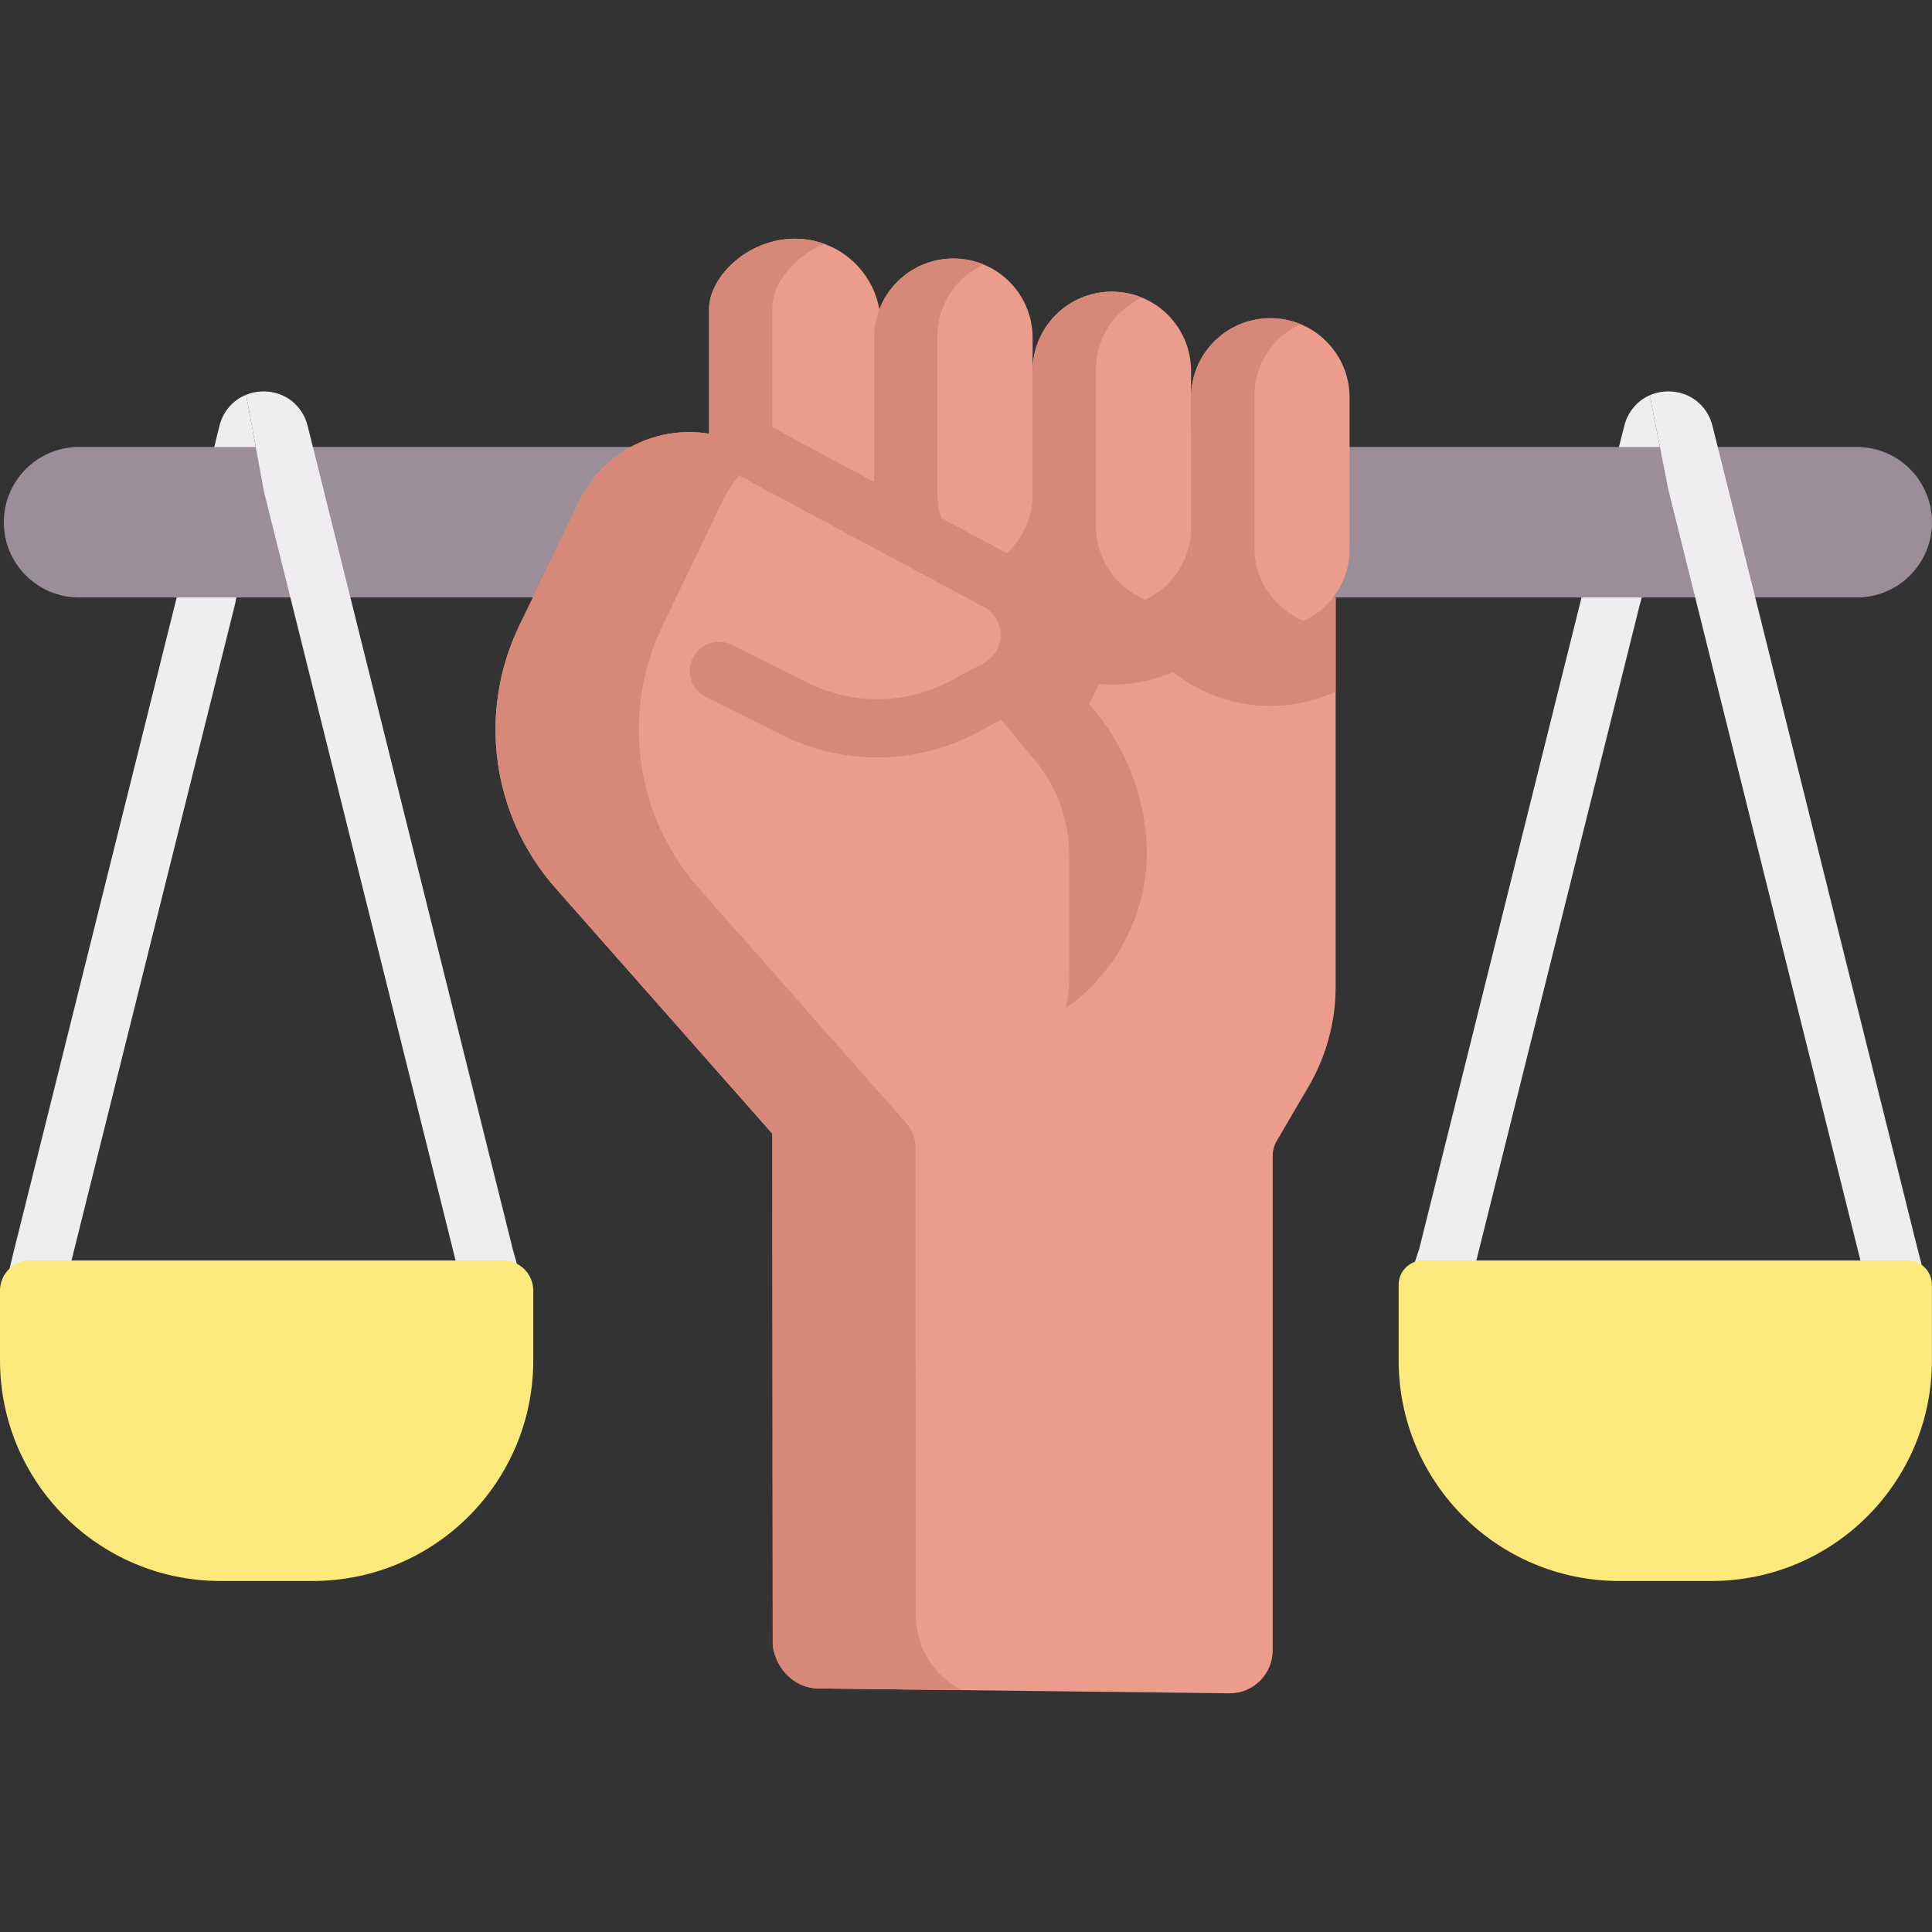
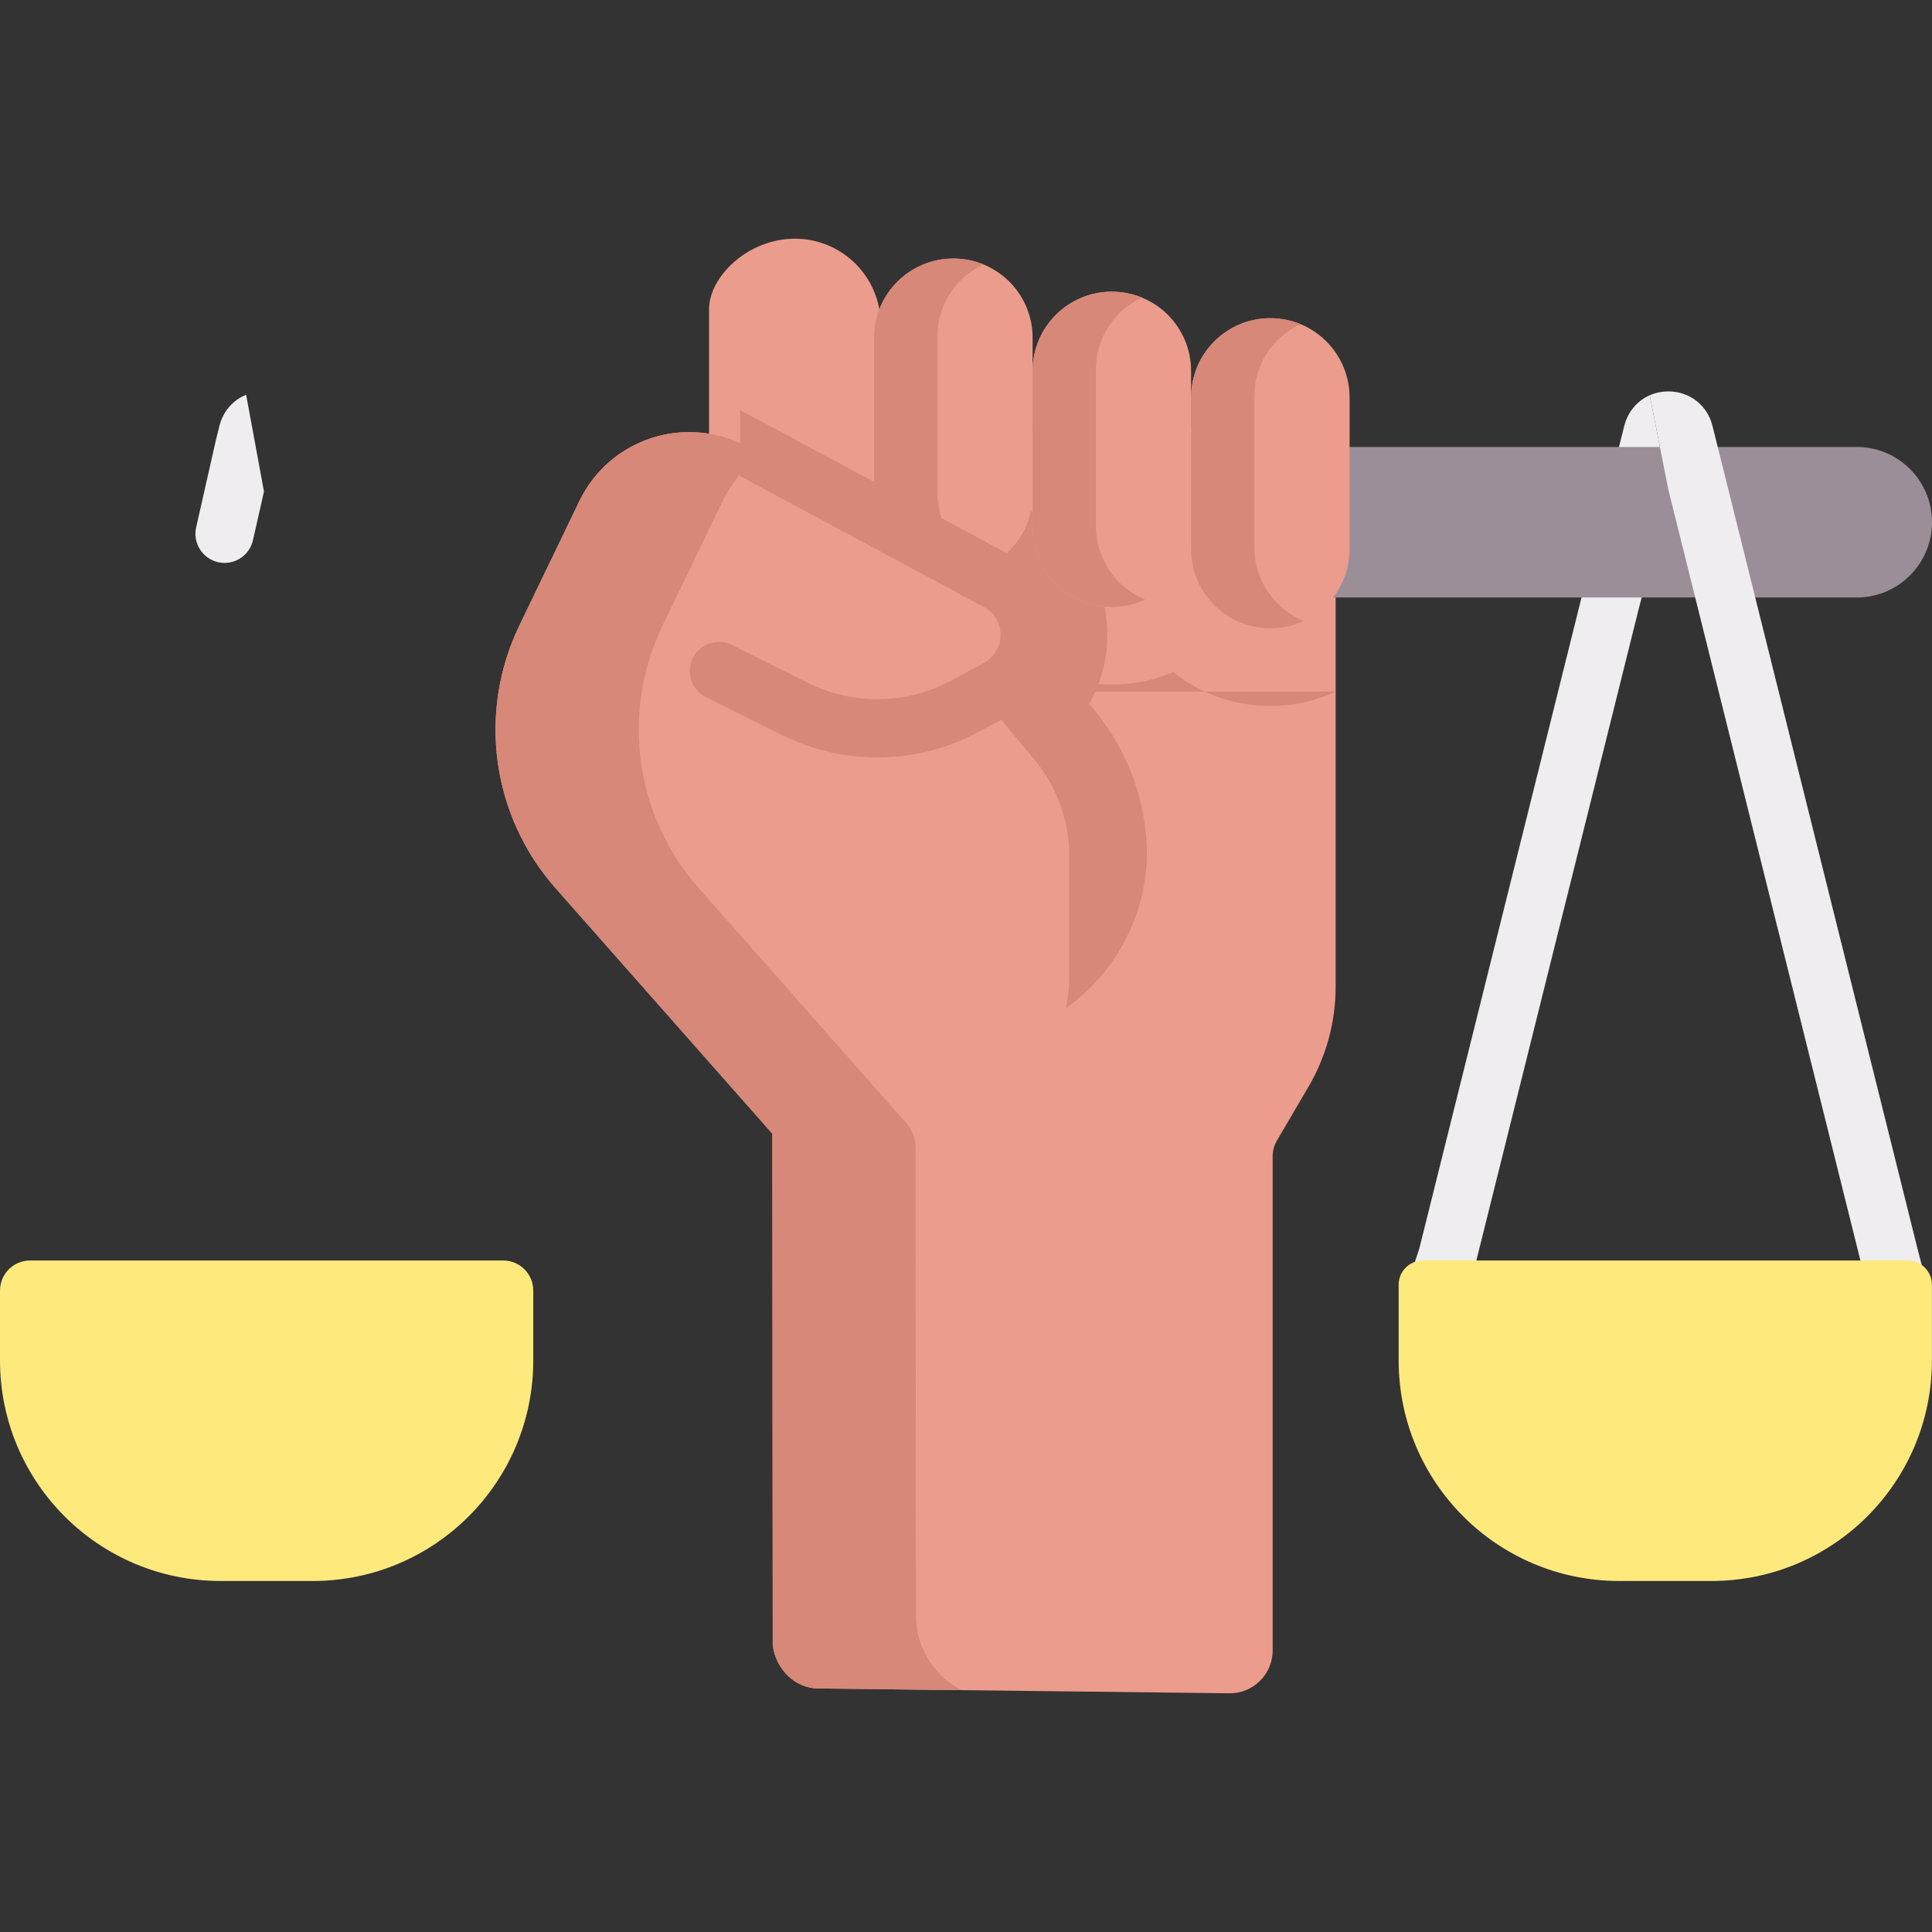
<svg xmlns="http://www.w3.org/2000/svg" id="Capa_1" height="512" viewBox="0 0 497.52 497.52" width="512">
  <rect x="0" y="0" width="497.52" height="497.52" fill="#333333" stroke="none" />
  <g>
    <g fill="#efedef">
      <path d="m424.834 101.785c-3.213 1.412-5.65 4.239-6.554 7.884l-8.715 34.438c-1.019 4.015 1.411 8.095 5.427 9.113 4.011 1.016 8.095-1.412 9.112-5.427l5.512-21.739.003.013z" />
      <path d="m423.819 121.806c-3.999-1.099-8.123 1.249-9.222 5.242l-6.831 24.825c-.016.059-.031.117-.046.176l-42.224 169.461-3.618 10.974h15.795l2.157-6.541c.058-.176.109-.355.154-.535l42.271-169.644 6.807-24.736c1.097-3.994-1.25-8.123-5.243-9.222z" />
      <path d="m63.384 101.66c-3.368 1.363-5.941 4.246-6.875 8.011l-.9 3.617c-.013.052-.024.104-.037.157l-5.06 22.358c-.914 4.04 1.62 8.056 5.66 8.97 4.044.913 8.056-1.621 8.971-5.66l2.835-12.53.002.01z" />
-       <path d="m58.921 124.151c-4.07-.783-7.998 1.887-8.777 5.955l-4.244 22.143-42.252 169.569-2.17 8.902h15.439l1.295-5.313 42.292-169.731c.033-.133.063-.267.089-.402l4.282-22.346c.78-4.068-1.886-7.997-5.954-8.777z" />
    </g>
    <g>
      <g id="XMLID_424_">
        <g>
          <path d="m343.951 110.1v143.99c0 9.04-2.41 17.92-6.97 25.72l-8.17 13.94c-.71 1.21-1.08 2.59-1.08 3.99v127.267c0 6.149-5.023 11.114-11.172 11.042l-105.864-1.241c-6.048-.071-10.913-4.994-11.702-11.129l-.107-130.806.789-182.773z" fill="#eb9c8d" />
        </g>
      </g>
    </g>
    <g>
      <g id="XMLID_423_">
        <g>
-           <path d="m245.911 135.88c0 22.282 18.128 40.41 40.41 40.41 5.596 0 10.928-1.145 15.778-3.212 6.889 5.453 15.583 8.721 25.031 8.721 6.001 0 11.695-1.325 16.82-3.681v-68.018h-98.04v25.78z" fill="#d78878" />
+           <path d="m245.911 135.88c0 22.282 18.128 40.41 40.41 40.41 5.596 0 10.928-1.145 15.778-3.212 6.889 5.453 15.583 8.721 25.031 8.721 6.001 0 11.695-1.325 16.82-3.681h-98.04v25.78z" fill="#d78878" />
          <path d="m281.884 182.99-1.429-1.72c3.146-5.486 4.824-11.815 4.702-18.412-.112-6.352-1.928-12.572-5.232-17.959-3.304-5.404-8.003-9.843-13.575-12.83l-40.922-21.969h-6.338v158.637h26.77c26.92 0 48.91-21.512 49.49-48.426 0-.021.001-.031.001-.031-.001-13.586-4.781-26.827-13.467-37.29z" fill="#d78878" />
          <g fill="#9b8e99">
-             <path d="m198.885 115.1h-178.522c-10.704 0-19.382 8.677-19.382 19.381s8.677 19.381 19.382 19.381h178.522z" />
            <path d="m478.138 115.1h-151.007v38.763h151.008c10.704 0 19.382-8.677 19.382-19.381-.001-10.705-8.679-19.382-19.383-19.382z" />
          </g>
          <path d="m265.912 93.821v33.533c0 11.271-9.131 20.412-20.402 20.412s-20.412-9.141-20.412-20.412v-40.374c0-11.271 9.141-20.402 20.412-20.402 5.631 0 10.731 2.28 14.431 5.971 3.69 3.7 5.971 8.801 5.971 14.431z" fill="#eb9c8d" />
          <path d="m226.794 90.976v36.32c0 12.208-9.89 22.108-22.098 22.108s-22.108-9.901-22.108-26.058v-43.729c0-8.258 9.901-18.148 22.108-18.148 6.098 0 11.623 2.47 15.631 6.467 3.997 4.008 6.467 9.532 6.467 15.631z" fill="#eb9c8d" />
-           <path d="m198.885 122.977v-43.729c0-6.17 5.537-13.251 13.424-16.437-2.372-.868-4.941-1.341-7.612-1.341-12.208 0-22.108 9.89-22.108 18.148v43.729c0 16.157 9.9 26.058 22.108 26.058 3.076 0 6.004-.63 8.665-1.766-8.449-3.257-14.477-12.054-14.477-24.662z" fill="#d78878" />
          <path d="m252.951 179.46 13.55 16.31c5.72 6.89 8.85 15.56 8.85 24.51v31.01c0 22.025-17.855 39.88-39.88 39.88l-36.58.78-55.86-63.27c-16.41-18.59-20.08-45.21-9.31-67.54l15.49-32.13c7.75-16.08 27.34-22.45 43.06-14.01l64.62 34.69c2.5 1.34 4.54 3.3 5.97 5.64 1.43 2.33 2.25 5.05 2.3 7.88.11 5.88-3.08 11.33-8.26 14.12z" fill="#eb9c8d" />
          <g fill="#d78878">
            <path d="m204.13 256.109-24.216-27.429c-16.41-18.59-20.08-45.21-9.31-67.54l15.49-32.13c2.384-4.945 5.89-8.968 10.056-11.928l-3.879-2.082c-15.72-8.44-35.31-2.07-43.06 14.01l-15.49 32.13c-10.77 22.33-7.1 48.95 9.31 67.54l55.86 63.27 5.239-.112z" />
            <path d="m247.562 435.179c-7.19-3.665-11.687-11.084-11.694-19.154l-.094-120.555c-.002-2.27-.832-4.462-2.334-6.163l-34.371-38.931-.183 42.497.107 130.806c.789 6.135 5.654 11.058 11.702 11.129l36.992.434c-.001 0-.044-.021-.125-.063z" />
          </g>
        </g>
      </g>
      <g id="XMLID_425_">
        <g fill="#eb9c8d">
          <path d="m306.721 102.35v33.53c0 11.27-9.13 20.41-20.4 20.41s-20.41-9.14-20.41-20.41v-40.37c0-11.27 9.14-20.4 20.41-20.4 5.63 0 10.73 2.28 14.43 5.97 3.69 3.7 5.97 8.8 5.97 14.43z" />
          <path d="m347.541 102.35v39.04c0 11.27-9.14 20.41-20.41 20.41s-20.41-9.14-20.41-20.41v-5.51-33.53c0-11.27 9.14-20.41 20.41-20.41 5.64 0 10.74 2.28 14.43 5.98 3.69 3.69 5.98 8.8 5.98 14.43z" />
        </g>
      </g>
      <g id="XMLID_426_">
        <g fill="#d78878">
          <path d="m282.207 135.511v-40.37c0-8.21 4.873-15.271 11.864-18.507-2.389-.98-5.011-1.523-7.751-1.523-11.27 0-20.41 9.13-20.41 20.4v40.37c0 11.27 9.14 20.394 20.41 20.41 3.062.004 5.985-.675 8.585-1.89-7.43-3.051-12.698-10.362-12.698-18.89z" />
          <path d="m323.017 141.021v-5.51-33.53c0-8.212 4.882-15.277 11.876-18.515-2.388-.98-5.018-1.526-7.762-1.526-11.27 0-20.41 9.14-20.41 20.41v33.53 5.51c0 11.27 9.14 20.401 20.41 20.41 3.061.003 6.006-.677 8.605-1.898-7.431-3.051-12.719-10.352-12.719-18.881z" />
        </g>
      </g>
      <g>
-         <path d="m132.049 321.686-52.826-212.008c-1.317-5.314-5.881-8.886-11.356-8.886h-.001c-1.591 0-3.102.31-4.482.868l4.596 24.933-.002-.01 49.541 198.824c.016.064.032.127.05.191l1.19 4.291h15.567z" fill="#efedef" />
-       </g>
+         </g>
      <path d="m479.305 325.474 2.215 8.557h15.494l-3.171-12.25-52.85-212.104c-1.318-5.315-5.884-8.885-11.359-8.885-1.713 0-3.337.35-4.8.993l4.785 24.282-.003-.013z" fill="#efedef" />
    </g>
    <path d="m241.395 126.984v-40.373c0-8.211 4.878-15.271 11.87-18.508-2.389-.98-5.015-1.524-7.755-1.524-11.271 0-20.412 9.131-20.412 20.402v40.374c0 11.271 9.141 20.412 20.412 20.412 3.06 0 5.951-.693 8.555-1.9-7.431-3.052-12.67-10.353-12.67-18.883z" fill="#d78878" />
    <g>
      <path d="m260.441 143.085-64.694-34.73-5.149-2.69v16.95l62.748 33.687c2.604 1.398 4.257 4.102 4.313 7.057.06 3.083-1.591 5.906-4.309 7.366l-8.478 4.558c-11.434 6.147-25.197 6.359-36.814.566l-19.59-9.767c-3.709-1.849-8.21-.341-10.059 3.366s-.342 8.21 3.365 10.058l19.59 9.767c7.728 3.853 16.141 5.772 24.551 5.772 8.976 0 17.945-2.188 26.061-6.551l8.477-4.558c7.695-4.136 12.372-12.132 12.204-20.866-.161-8.368-4.842-16.026-12.216-19.985z" fill="#d78878" />
    </g>
    <path d="m80.522 407.128h-23.716c-31.373 0-56.806-25.433-56.806-56.806v-17.978c0-4.28 3.47-7.75 7.75-7.75h121.827c4.28 0 7.75 3.47 7.75 7.75v17.978c.001 31.373-25.432 56.806-56.805 56.806z" fill="#fee97d" />
    <path d="m416.979 407.128h23.716c31.373 0 56.806-25.433 56.806-56.806v-19.482c0-3.45-2.797-6.246-6.246-6.246h-124.835c-3.45 0-6.246 2.797-6.246 6.246v19.482c0 31.373 25.433 56.806 56.805 56.806z" fill="#fee97d" />
  </g>
</svg>